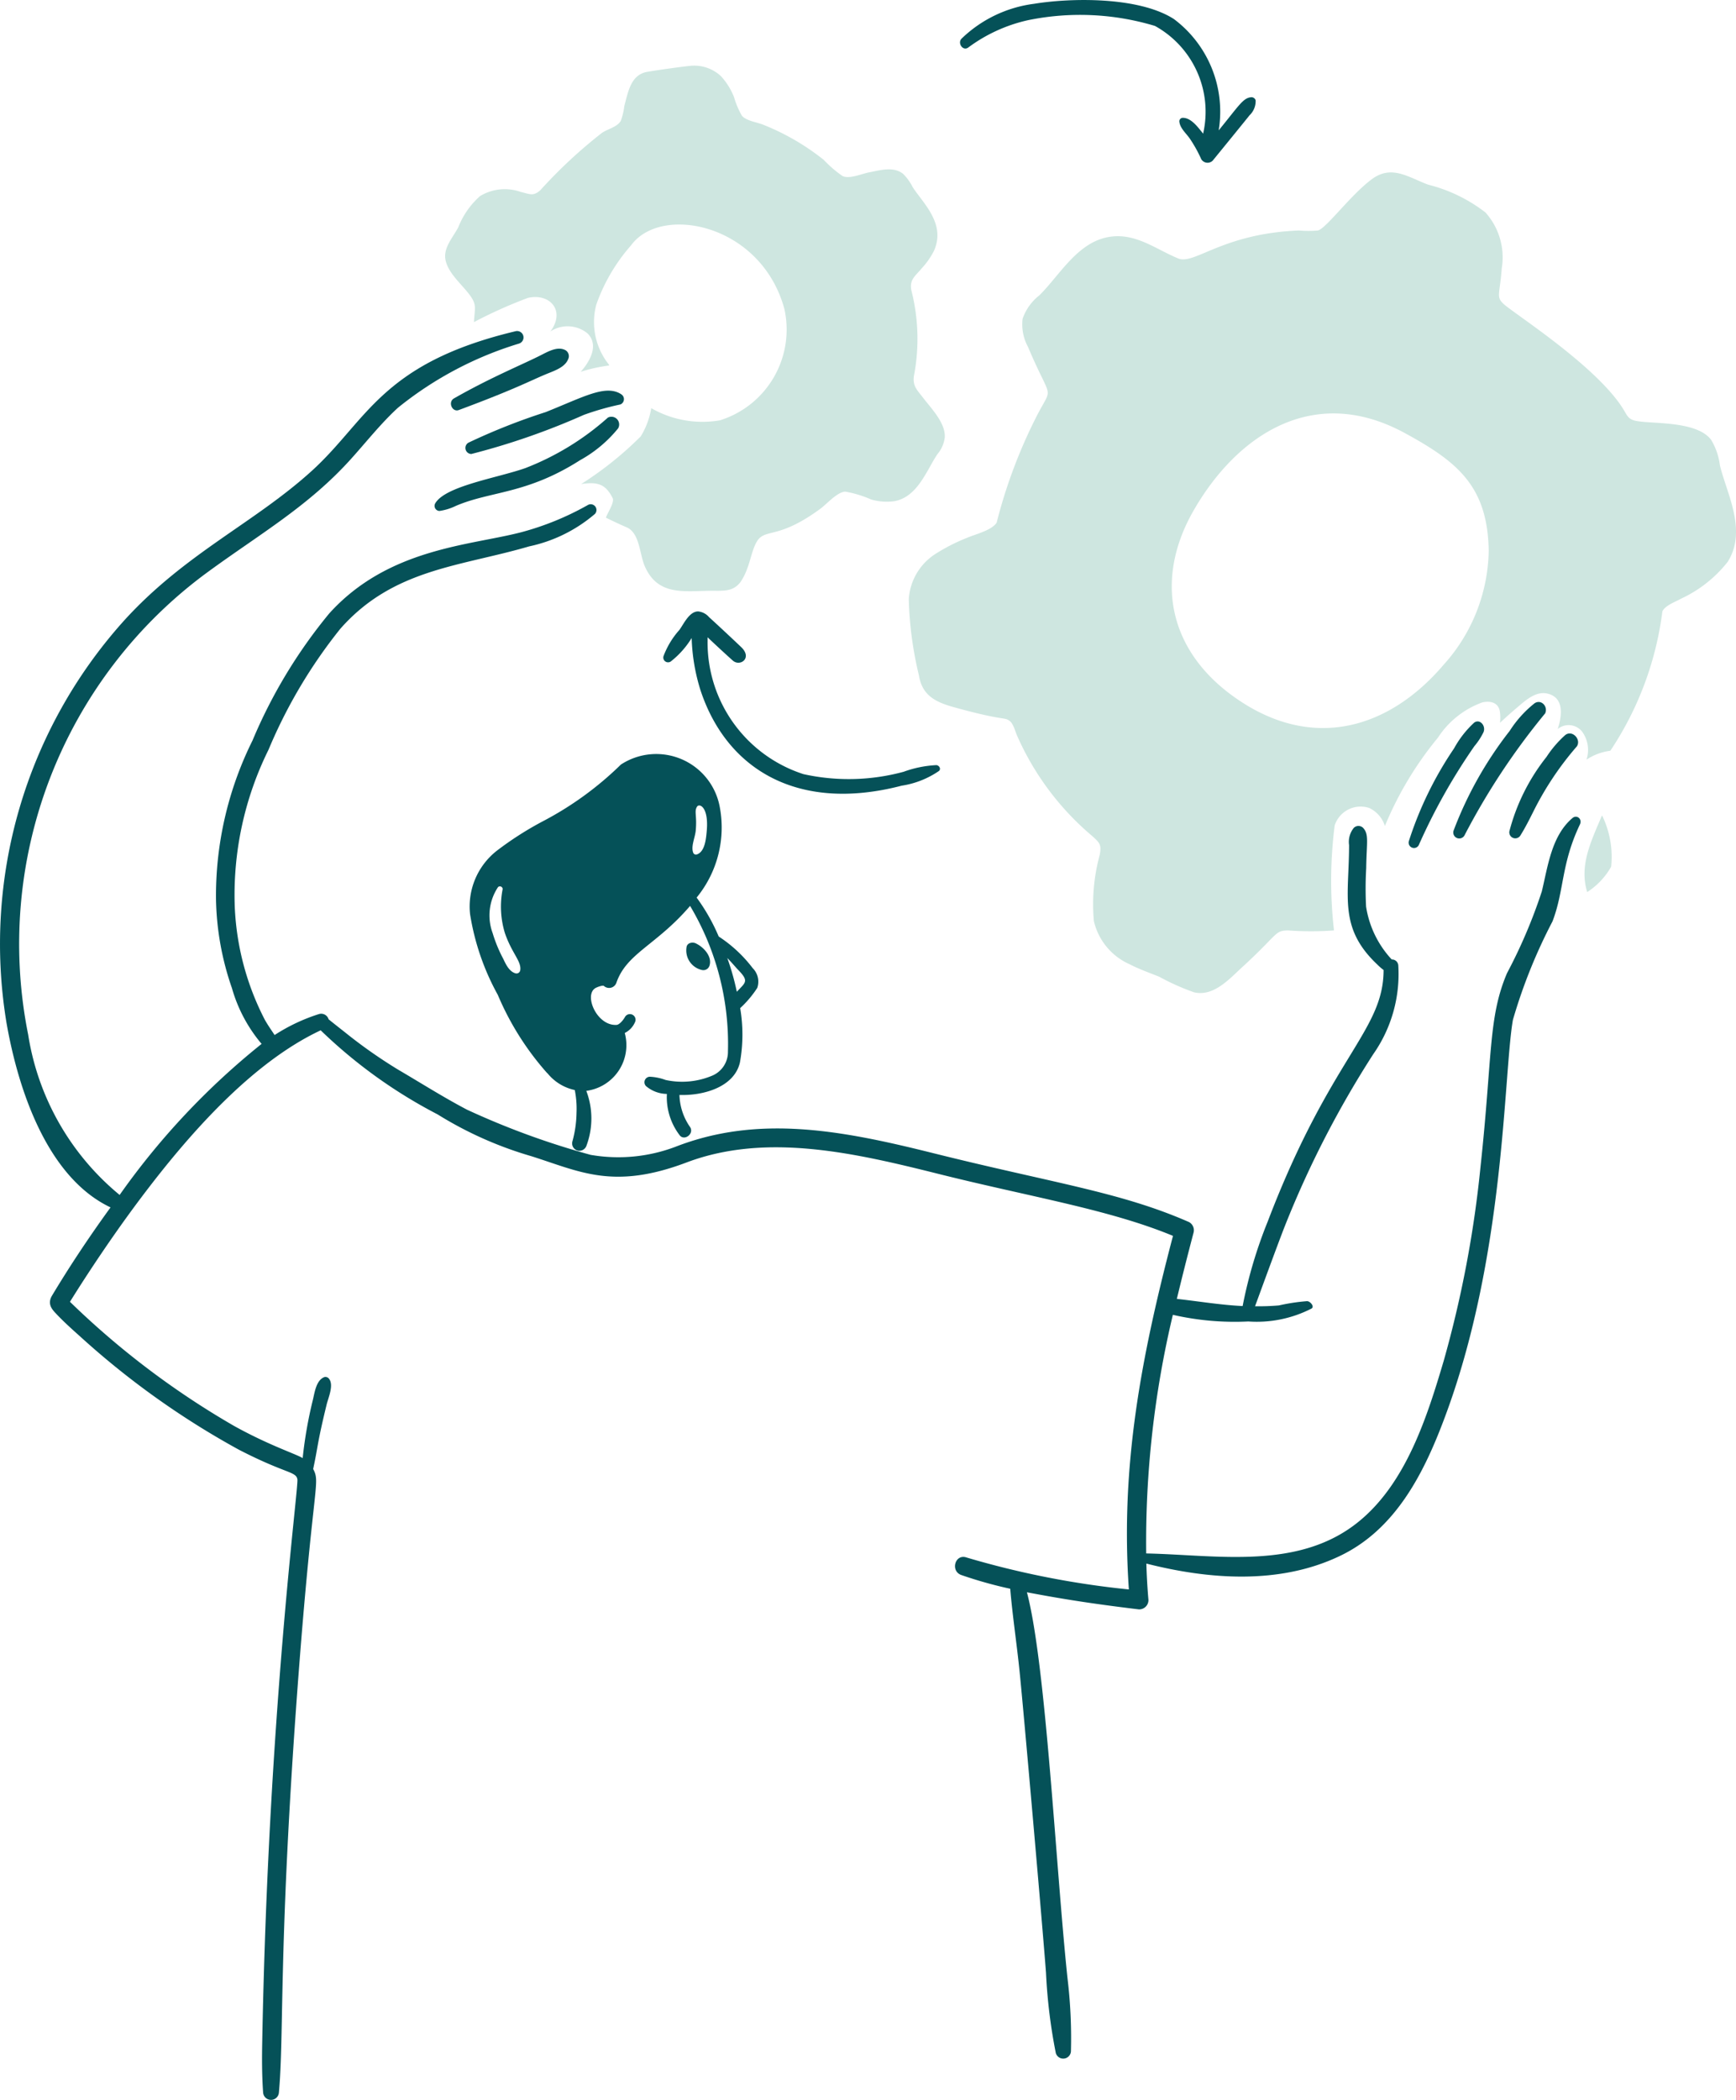
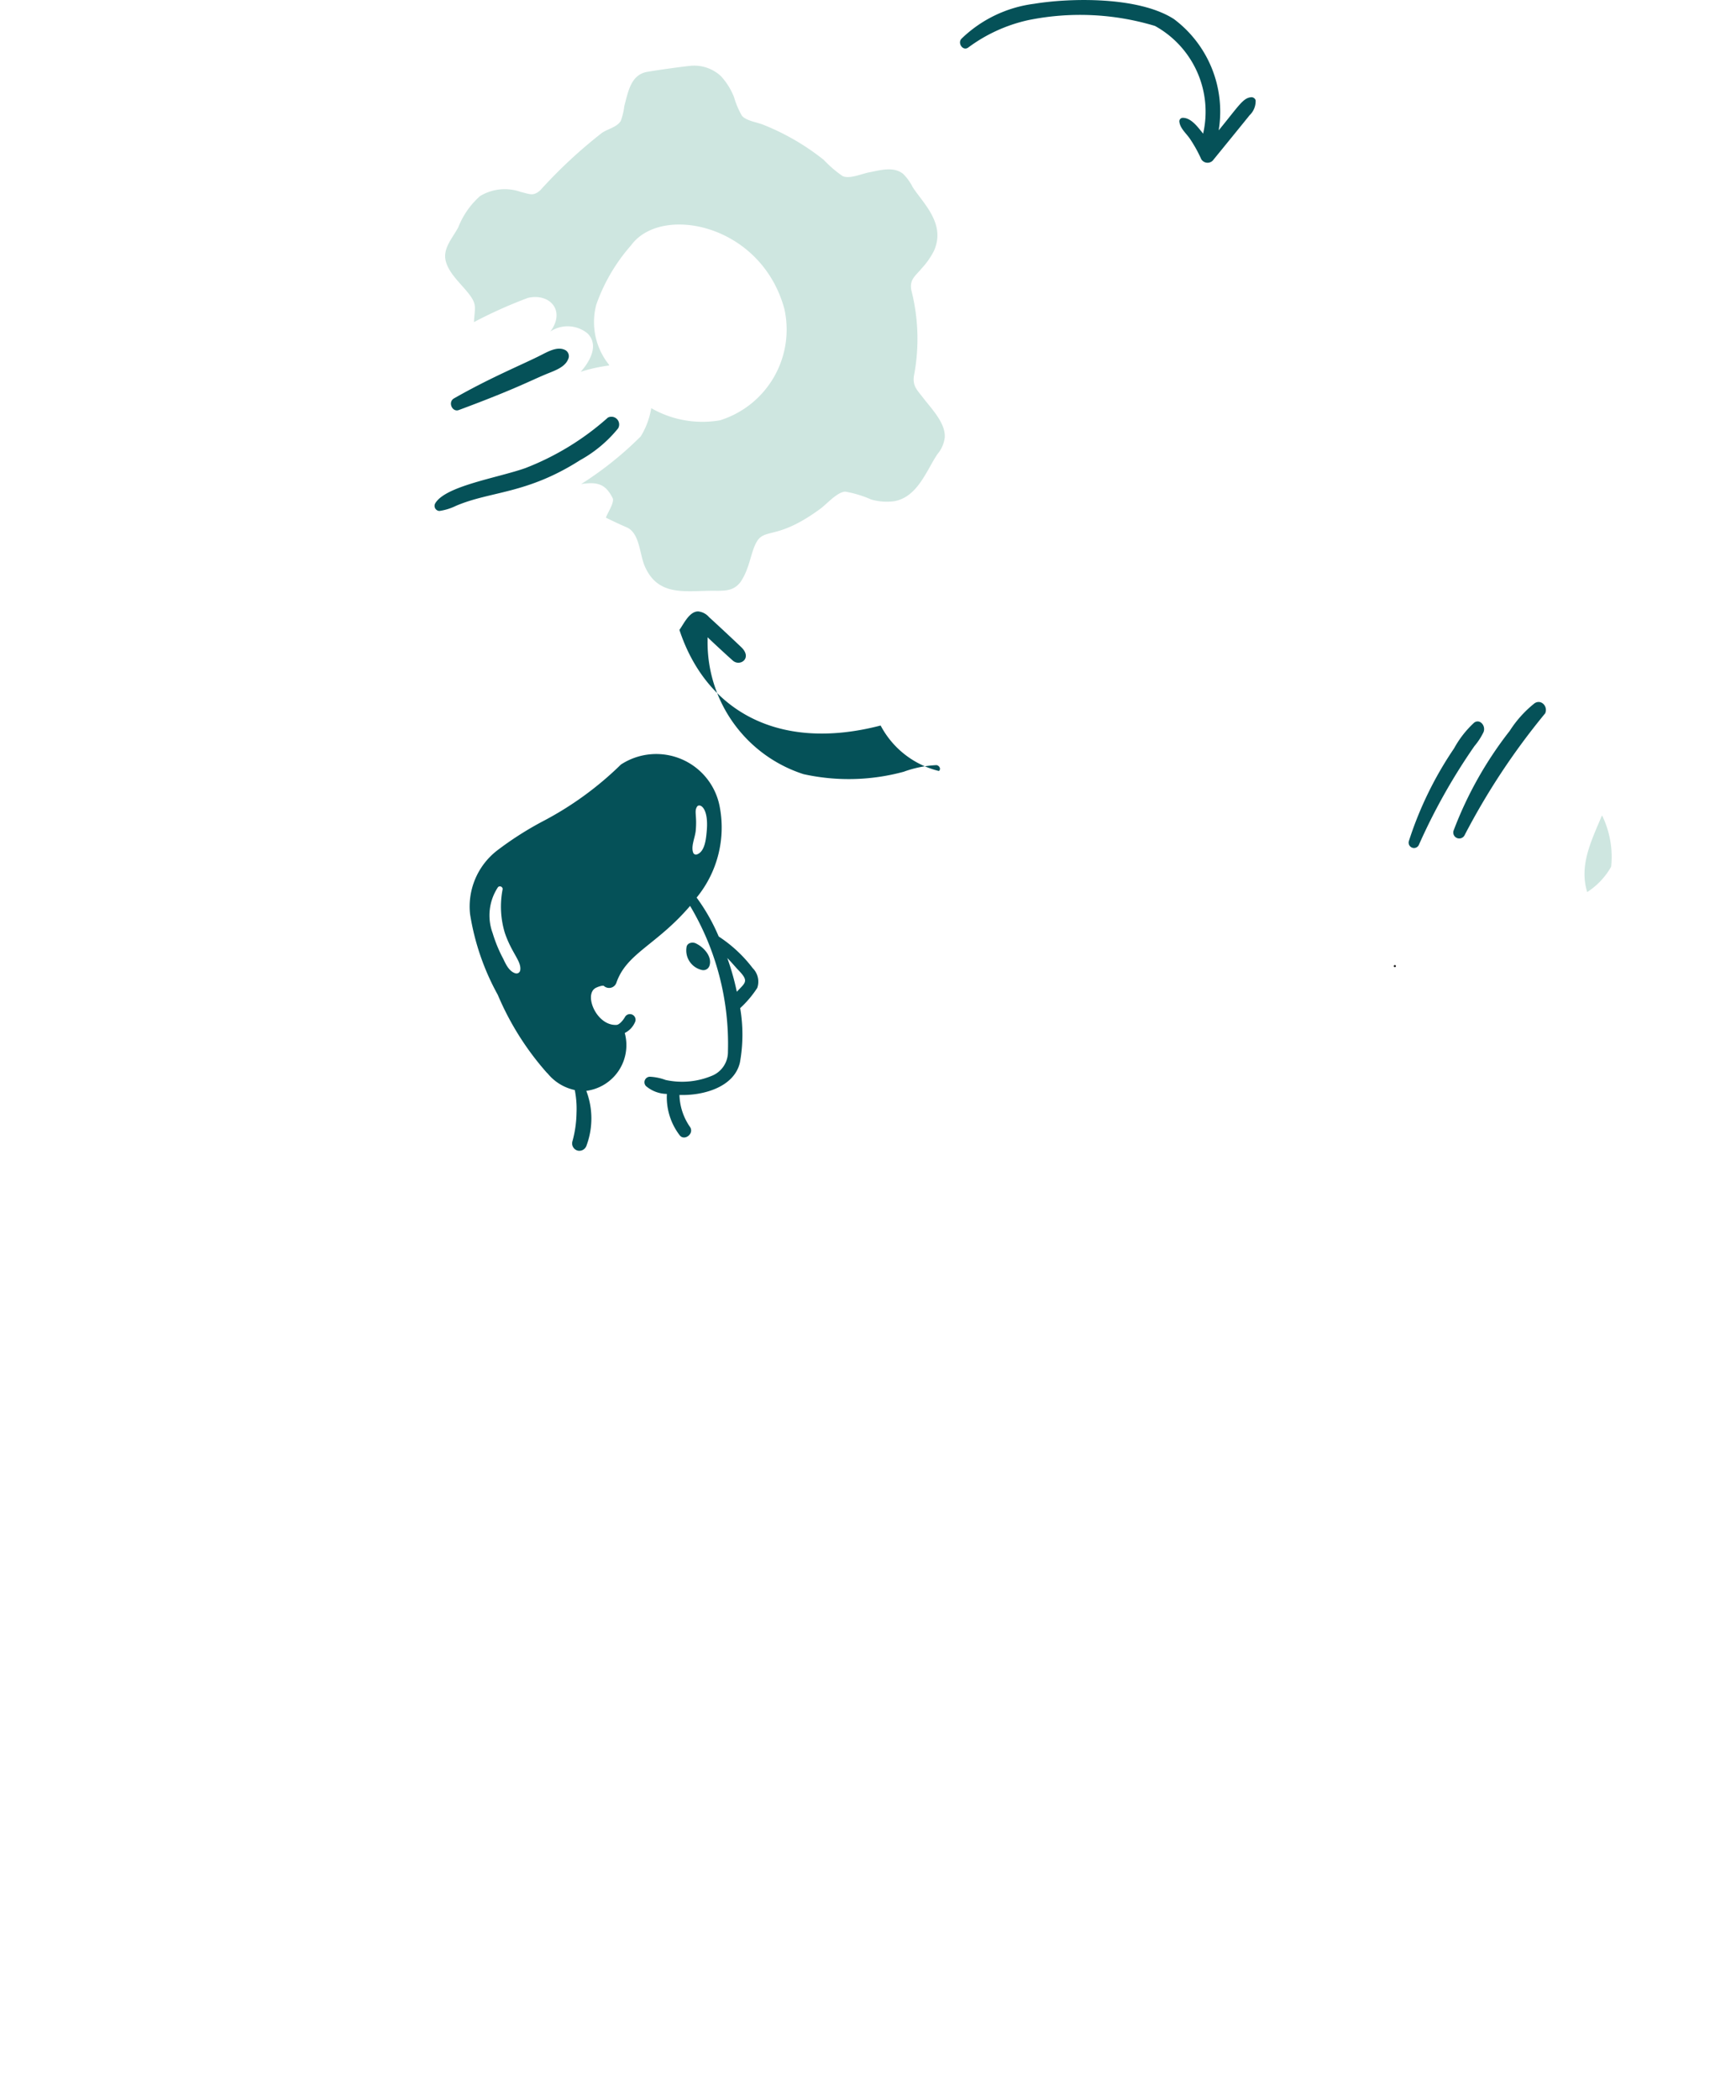
<svg xmlns="http://www.w3.org/2000/svg" width="72.777" height="88" viewBox="0 0 72.777 88">
  <g id="change-setting-1" transform="translate(-21.445 -4.995)">
    <path id="Tracé_21030" data-name="Tracé 21030" d="M83.957,90.314c-.139-.064-.354-.019-.382.155a.84.84,0,0,0,.643.963.269.269,0,0,0,.32-.185C84.654,90.875,84.309,90.48,83.957,90.314Z" transform="translate(-33.348 -45.789)" fill="#055158" />
-     <path id="Tracé_21031" data-name="Tracé 21031" d="M92.927,66.754a4.657,4.657,0,0,0-1.37.278,8.786,8.786,0,0,1-4.2.1,5.8,5.8,0,0,1-4.021-5.575c0-.053,0-.107,0-.16.421.4.981.911,1.065.982.3.256.827-.11.344-.571-.309-.295-1.03-.969-1.345-1.253a.691.691,0,0,0-.46-.242c-.368,0-.6.518-.784.774a3.468,3.468,0,0,0-.667,1.1.2.2,0,0,0,.3.227,3.673,3.673,0,0,0,.88-.987,8.059,8.059,0,0,0,.368,2.182c1.083,3.293,4.045,5.148,8.435,4.007A3.767,3.767,0,0,0,93.035,67C93.135,66.914,93.048,66.764,92.927,66.754Z" transform="translate(-32.228 -29.696)" fill="#055158" />
+     <path id="Tracé_21031" data-name="Tracé 21031" d="M92.927,66.754a4.657,4.657,0,0,0-1.37.278,8.786,8.786,0,0,1-4.2.1,5.8,5.8,0,0,1-4.021-5.575c0-.053,0-.107,0-.16.421.4.981.911,1.065.982.3.256.827-.11.344-.571-.309-.295-1.03-.969-1.345-1.253a.691.691,0,0,0-.46-.242c-.368,0-.6.518-.784.774c1.083,3.293,4.045,5.148,8.435,4.007A3.767,3.767,0,0,0,93.035,67C93.135,66.914,93.048,66.764,92.927,66.754Z" transform="translate(-32.228 -29.696)" fill="#055158" />
    <path id="Tracé_21032" data-name="Tracé 21032" d="M120.732,9.2a.181.181,0,0,0-.174-.131c-.351.019-.525.354-1.375,1.389a4.844,4.844,0,0,0-1.878-4.665c-1.491-.958-4.375-.884-5.86-.639A5.346,5.346,0,0,0,108.4,6.618c-.173.185.058.532.285.368a6.608,6.608,0,0,1,2.509-1.146,10.869,10.869,0,0,1,5.318.242,4.107,4.107,0,0,1,2.018,4.515c-.034-.049-.072-.093-.107-.136-.175-.216-.435-.532-.745-.528a.145.145,0,0,0-.145.145c.02.286.285.5.44.726a5.675,5.675,0,0,1,.479.861.308.308,0,0,0,.479.063c.053-.064,1.482-1.817,1.544-1.9A.818.818,0,0,0,120.732,9.2Z" transform="translate(-46.648)" fill="#055158" />
    <path id="Tracé_21033" data-name="Tracé 21033" d="M75.825,82.15A5.693,5.693,0,0,0,74.4,80.824a8.044,8.044,0,0,0-.926-1.631,4.631,4.631,0,0,0,.963-3.833A2.707,2.707,0,0,0,70.3,73.618,13.825,13.825,0,0,1,67.018,76,13.78,13.78,0,0,0,65.1,77.228a2.967,2.967,0,0,0-1.123,2.662,10.3,10.3,0,0,0,1.161,3.378A11.877,11.877,0,0,0,67.2,86.539a.1.1,0,0,0,.024.019,2.01,2.01,0,0,0,1.142.7,4,4,0,0,1,.073.958,4.724,4.724,0,0,1-.174,1.2.312.312,0,0,0,.139.344.281.281,0,0,0,.155.044.317.317,0,0,0,.3-.223,3.255,3.255,0,0,0-.01-2.289,1.931,1.931,0,0,0,1.612-2.425.9.9,0,0,0,.445-.493.237.237,0,0,0-.431-.185c-.076.139-.237.331-.358.339-.819.049-1.37-1.226-.9-1.534.082-.053.32-.136.368-.1a.324.324,0,0,0,.528-.139c.43-1.235,1.676-1.566,3.087-3.213a11.29,11.29,0,0,1,1.587,6.1,1.078,1.078,0,0,1-.629,1,3.251,3.251,0,0,1-1.984.194,2.214,2.214,0,0,0-.663-.136.232.232,0,0,0-.16.392,1.381,1.381,0,0,0,.876.329,2.626,2.626,0,0,0,.537,1.733c.194.25.611-.058.44-.339a2.462,2.462,0,0,1-.45-1.351c1.019.035,2.3-.335,2.536-1.364a6.6,6.6,0,0,0,.01-2.275,4.385,4.385,0,0,0,.716-.847A.8.8,0,0,0,75.825,82.15Zm-9.751.111a.159.159,0,0,1-.189.107c-.258-.071-.4-.356-.513-.6a5.9,5.9,0,0,1-.45-1.089,2.137,2.137,0,0,1,.227-1.926.116.116,0,0,1,.194.082,3.793,3.793,0,0,0,.093,1.844c.3.877.723,1.2.638,1.587Zm7.271-4.917c-.132-.272.064-.648.093-.968.055-.633-.073-.792.053-.992.1-.157.5.014.406,1.031v0c-.029.32-.075.863-.421.973a.118.118,0,0,1-.129-.048Zm1.815,5.8a10.676,10.676,0,0,0-.4-1.418c.232.238.345.384.459.5.467.481.3.523-.061.915Z" transform="translate(-22.825 -36.584)" fill="#055158" />
-     <path id="Tracé_21034" data-name="Tracé 21034" d="M137.695,32.864a2.745,2.745,0,0,0-.368-1.069c-.627-.834-2.609-.648-3.208-.808-.271-.071-.32-.222-.455-.445-1.087-1.8-4.565-4.016-5.023-4.428-.348-.313-.172-.4-.093-1.5a2.821,2.821,0,0,0-.682-2.347,6.507,6.507,0,0,0-2.405-1.166c-.837-.314-1.534-.847-2.366-.223-.9.673-1.908,2.063-2.255,2.144a4.75,4.75,0,0,1-.8,0c-3.212.13-4.373,1.453-5.057,1.171-.911-.375-1.723-1.031-2.768-.919-1.418.151-2.177,1.61-3.054,2.468a2.128,2.128,0,0,0-.7.982,1.968,1.968,0,0,0,.227,1.176c.985,2.338,1.054,1.575.4,2.831a21.356,21.356,0,0,0-1.714,4.534c-.212.33-.91.489-1.263.644a7.868,7.868,0,0,0-1.321.678,2.431,2.431,0,0,0-1.1,1.892,15.146,15.146,0,0,0,.426,3.189c.136.842.7,1.118,1.466,1.331,2.118.588,2.1.4,2.332.571.165.126.229.421.314.615a11.617,11.617,0,0,0,3.155,4.215c.306.278.392.353.314.779a7.865,7.865,0,0,0-.247,2.783,2.631,2.631,0,0,0,1.5,1.81c.4.207.827.355,1.239.522a9.946,9.946,0,0,0,1.462.653c.823.188,1.472-.556,2.018-1.055,1.517-1.389,1.351-1.528,1.916-1.539a13.091,13.091,0,0,0,1.931,0,18.3,18.3,0,0,1,.029-4.4,1.142,1.142,0,0,1,1.447-.731,1.241,1.241,0,0,1,.658.755,14.516,14.516,0,0,1,2.226-3.705,3.728,3.728,0,0,1,1.863-1.476c.334-.073.671.005.731.387a1.936,1.936,0,0,1,.005.47c.232-.218.468-.427.711-.634.343-.292.784-.706,1.278-.591.667.156.639.842.431,1.486a.72.72,0,0,1,1.021.107,1.3,1.3,0,0,1,.185,1.176,2.354,2.354,0,0,1,1-.373,13.6,13.6,0,0,0,2.182-5.841c.118-.253.552-.4.784-.533a5.342,5.342,0,0,0,1.955-1.544C138.853,35.585,137.969,34.022,137.695,32.864ZM126.129,41.2c-2.263,2.668-5.36,3.583-8.44,1.612-3.132-2.005-3.737-5.126-2.066-8.043,1.8-3.143,5.008-5.352,8.856-3.261,2.237,1.215,3.477,2.244,3.523,4.931a7.3,7.3,0,0,1-1.873,4.762Z" transform="translate(-44.147 -8.368)" fill="#cee6e0" />
    <path id="Tracé_21035" data-name="Tracé 21035" d="M165.6,78.793c-.455,1.081-.957,2.084-.615,3.2a3.02,3.02,0,0,0,.977-1.016.149.149,0,0,0,.029-.063,3.948,3.948,0,0,0-.382-2.13C165.608,78.788,165.608,78.793,165.6,78.793Z" transform="translate(-77.001 -39.616)" fill="#cee6e0" />
    <path id="Tracé_21036" data-name="Tracé 21036" d="M156.842,68.989c.13-.282-.16-.606-.44-.426a4.7,4.7,0,0,0-1.045,1.158A15.848,15.848,0,0,0,153,73.911a.251.251,0,0,0,.459.194A29.049,29.049,0,0,1,156.842,68.989Z" transform="translate(-70.621 -34.099)" fill="#055158" />
    <path id="Tracé_21037" data-name="Tracé 21037" d="M151.706,71.309a2.8,2.8,0,0,0,.382-.585c.112-.269-.154-.576-.392-.4a4.226,4.226,0,0,0-.842,1.079,15.122,15.122,0,0,0-1.892,3.877.225.225,0,0,0,.411.179A25.1,25.1,0,0,1,151.706,71.309Z" transform="translate(-68.452 -35.045)" fill="#055158" />
-     <path id="Tracé_21038" data-name="Tracé 21038" d="M160.4,71.43a4.586,4.586,0,0,0-.784.915,8.406,8.406,0,0,0-1.553,3.107.251.251,0,0,0,.459.185c.2-.32.373-.663.542-1a12.978,12.978,0,0,1,1.829-2.739C161.076,71.6,160.693,71.2,160.4,71.43Z" transform="translate(-73.339 -35.63)" fill="#055158" />
    <path id="Tracé_21039" data-name="Tracé 21039" d="M147.65,92.4a.044.044,0,1,0-.044-.044A.044.044,0,0,0,147.65,92.4Z" transform="translate(-67.73 -46.876)" fill="#191919" />
    <path id="Tracé_21040" data-name="Tracé 21040" d="M81.774,24.852c-.247-.324-.437-.474-.387-.9a8.229,8.229,0,0,0-.107-3.613c-.078-.45.163-.582.45-.926a3.181,3.181,0,0,0,.5-.72c.515-1.144-.479-2.015-.9-2.681a2.088,2.088,0,0,0-.387-.537c-.405-.335-.978-.155-1.436-.068-.31.058-.809.287-1.108.155a5.114,5.114,0,0,1-.794-.683A9.958,9.958,0,0,0,75.047,13.4c-.265-.1-.672-.151-.866-.363a3.531,3.531,0,0,1-.334-.787,2.831,2.831,0,0,0-.552-.88,1.643,1.643,0,0,0-1.176-.435c-.185,0-1.868.238-2,.278-.589.17-.7.76-.871,1.418a2.657,2.657,0,0,1-.15.624c-.167.26-.528.324-.784.494a20.375,20.375,0,0,0-2.589,2.408c-.3.267-.45.154-.823.068a2,2,0,0,0-1.7.174,3.4,3.4,0,0,0-.91,1.3c-.223.435-.659.88-.533,1.408.139.581.736,1.036,1.06,1.51.246.36.156.514.126,1.065a19.167,19.167,0,0,1,2.265-1.016c.917-.209,1.588.538.939,1.408a1.313,1.313,0,0,1,1.558.082c.479.479.121,1.147-.286,1.607a6.948,6.948,0,0,1,1.2-.266.45.45,0,0,1-.029-.049,2.85,2.85,0,0,1-.518-2.5,7.545,7.545,0,0,1,1.461-2.488c1.262-1.725,5.449-.9,6.422,2.662a3.983,3.983,0,0,1-2.7,4.675,4.314,4.314,0,0,1-2.879-.509,3.288,3.288,0,0,1-.44,1.181,14.532,14.532,0,0,1-2.5,2c.735-.116,1.037.033,1.321.585.093.179-.237.658-.281.823.281.139.571.275.861.4.562.236.542,1.128.774,1.65.556,1.25,1.675,1.019,2.821,1.012.479,0,.875.043,1.19-.371a2.5,2.5,0,0,0,.278-.561c.143-.344.251-1.027.518-1.277.364-.342.942-.046,2.55-1.229.278-.205.692-.691,1.036-.716a4.57,4.57,0,0,1,1.089.329,2.382,2.382,0,0,0,.968.073c.982-.175,1.35-1.284,1.81-1.97a1.327,1.327,0,0,0,.309-.7C82.726,25.912,82.106,25.288,81.774,24.852Z" transform="translate(-21.631 -3.188)" fill="#cee6e0" />
    <path id="Tracé_21041" data-name="Tracé 21041" d="M68.039,42.746a11.315,11.315,0,0,1-3.455,2.11c-1.158.409-3.348.745-3.775,1.476a.213.213,0,0,0,.174.319,2.311,2.311,0,0,0,.692-.213c1.458-.625,2.964-.484,5.2-1.911a5.433,5.433,0,0,0,1.6-1.336.324.324,0,0,0-.439-.446Z" transform="translate(-21.118 -20.244)" fill="#055158" />
-     <path id="Tracé_21042" data-name="Tracé 21042" d="M70.086,40.483c-.652-.4-1.572.132-3.146.76A26.2,26.2,0,0,0,63.7,42.525a.254.254,0,0,0,.121.474,29.669,29.669,0,0,0,4.719-1.64,11.4,11.4,0,0,1,1.528-.435.241.241,0,0,0,.015-.44Z" transform="translate(-22.617 -18.979)" fill="#055158" />
    <path id="Tracé_21043" data-name="Tracé 21043" d="M62.592,39.117c2.488-.923,3.048-1.261,3.77-1.548.3-.121.687-.266.813-.581a.289.289,0,0,0-.155-.4c-.305-.13-.666.066-.963.218-.747.383-2.12.939-3.668,1.824C62.124,38.784,62.316,39.219,62.592,39.117Z" transform="translate(-21.913 -16.939)" fill="#055158" />
-     <path id="Tracé_21044" data-name="Tracé 21044" d="M87.368,55.356c-.88.745-1.031,2.018-1.287,3.078a21.711,21.711,0,0,1-1.457,3.421c-.792,1.853-.608,3.449-1.112,8.111a46.967,46.967,0,0,1-1.544,8.14c-.695,2.347-1.568,5.086-3.52,6.7-2.511,2.084-5.933,1.436-8.918,1.37a.076.076,0,0,0-.034,0,41.122,41.122,0,0,1,1.118-10,11.658,11.658,0,0,0,3.165.278,5.019,5.019,0,0,0,2.64-.537c.15-.077-.038-.31-.179-.314a8.219,8.219,0,0,0-1.181.179,9.727,9.727,0,0,1-1,.034c.01-.019.941-2.583,1.268-3.406a41.656,41.656,0,0,1,3.688-7.157,5.849,5.849,0,0,0,1.05-3.712.267.267,0,0,0-.276-.257,4.18,4.18,0,0,1-1.075-2.216,14.841,14.841,0,0,1,.005-1.6c.016-1.107.126-1.422-.131-1.7a.278.278,0,0,0-.387,0,.931.931,0,0,0-.2.721c0,2.161-.452,3.474,1.195,5.018a2.052,2.052,0,0,0,.252.218c0,2.564-2.22,3.628-4.859,10.545a19.15,19.15,0,0,0-1.05,3.538c-.926-.044-1.839-.2-2.758-.3.2-.834.426-1.733.7-2.773a.391.391,0,0,0-.189-.446c-2.878-1.263-5.653-1.621-10.772-2.9-3.778-.942-7.268-1.612-10.753-.257a6.772,6.772,0,0,1-3.566.339,33.08,33.08,0,0,1-5.178-1.892c-1.008-.529-1.987-1.152-2.875-1.67a20.817,20.817,0,0,1-2.265-1.592c-.019-.015-.648-.509-.663-.528a.324.324,0,0,0-.4-.218,7.654,7.654,0,0,0-1.863.88c-.131-.2-.266-.387-.407-.634a11.324,11.324,0,0,1-1.263-4.737A13.7,13.7,0,0,1,32.7,52.5a21.119,21.119,0,0,1,3.01-5.071c2.219-2.522,5.026-2.607,7.917-3.455a6.221,6.221,0,0,0,2.758-1.36.241.241,0,0,0-.29-.377,11.9,11.9,0,0,1-2.773,1.137c-2.141.565-5.583.657-8.072,3.407A21.249,21.249,0,0,0,32.03,52.11,14.612,14.612,0,0,0,30.5,58.754a11.942,11.942,0,0,0,.668,3.731,6.265,6.265,0,0,0,1.244,2.337,30.951,30.951,0,0,0-5.952,6.33,10.876,10.876,0,0,1-3.833-6.712,19.313,19.313,0,0,1,7.54-19.4c2.177-1.592,4.233-2.763,6.021-4.762.639-.711,1.234-1.466,1.941-2.115A14.972,14.972,0,0,1,43.2,35.476a.269.269,0,0,0-.145-.518c-5.619,1.343-6.2,3.714-8.517,5.831C32.11,43,29.191,44.269,26.627,47.105a20.252,20.252,0,0,0-4.908,16.846c.518,2.942,1.766,6.494,4.36,7.723-.9,1.239-1.723,2.478-2.455,3.7-.208.353.01.58.169.75.314.334.648.634,1.016.963a34.547,34.547,0,0,0,6.654,4.743c1.978,1.019,2.388.9,2.449,1.239.057.359-1.22,9.726-1.476,23.683-.009.547-.014,1.263.039,2.008a.332.332,0,0,0,.663,0c.216-2.416-.008-5.755.695-15.776.7-9.844,1.074-9.706.741-10.348.213-.99.159-1.038.566-2.708.073-.286.3-.8.107-1.06a.185.185,0,0,0-.208-.082c-.334.131-.4.624-.474.939a17.918,17.918,0,0,0-.431,2.455c-.278-.173-1.406-.532-2.879-1.35a34.8,34.8,0,0,1-6.877-5.2c.031-.046,1.334-2.18,3.02-4.413,1.929-2.556,4.58-5.6,7.491-6.964a20.8,20.8,0,0,0,4.9,3.523,15.758,15.758,0,0,0,3.93,1.752c2.021.637,3.427,1.426,6.5.266,3.368-1.275,7.106-.39,10.6.484,3.856.964,7.126,1.482,9.8,2.589-1.33,5.069-2.21,9.633-1.849,14.817a36.966,36.966,0,0,1-6.808-1.34c-.478-.163-.685.567-.218.735a17.873,17.873,0,0,0,2.052.576c.093,1.118.275,2.312.392,3.465.16,1.55.973,10.813,1.108,12.63a22.619,22.619,0,0,0,.411,3.363.324.324,0,0,0,.634-.073,20.952,20.952,0,0,0-.145-3.073c-.491-4.662-.9-13.137-1.7-16.164,1.326.251,2.591.463,4.694.716a.388.388,0,0,0,.4-.4c-.044-.5-.073-1.012-.087-1.519,2.623.667,5.558.886,8.072-.3,2.338-1.093,3.532-3.421,4.4-5.725,2.584-6.824,2.494-14.465,2.894-16.758a22.315,22.315,0,0,1,1.66-4.128c.5-1.307.356-2.4,1.151-4.065C87.784,55.391,87.547,55.207,87.368,55.356Z" transform="translate(0 -16.082)" fill="#055158" />
  </g>
</svg>